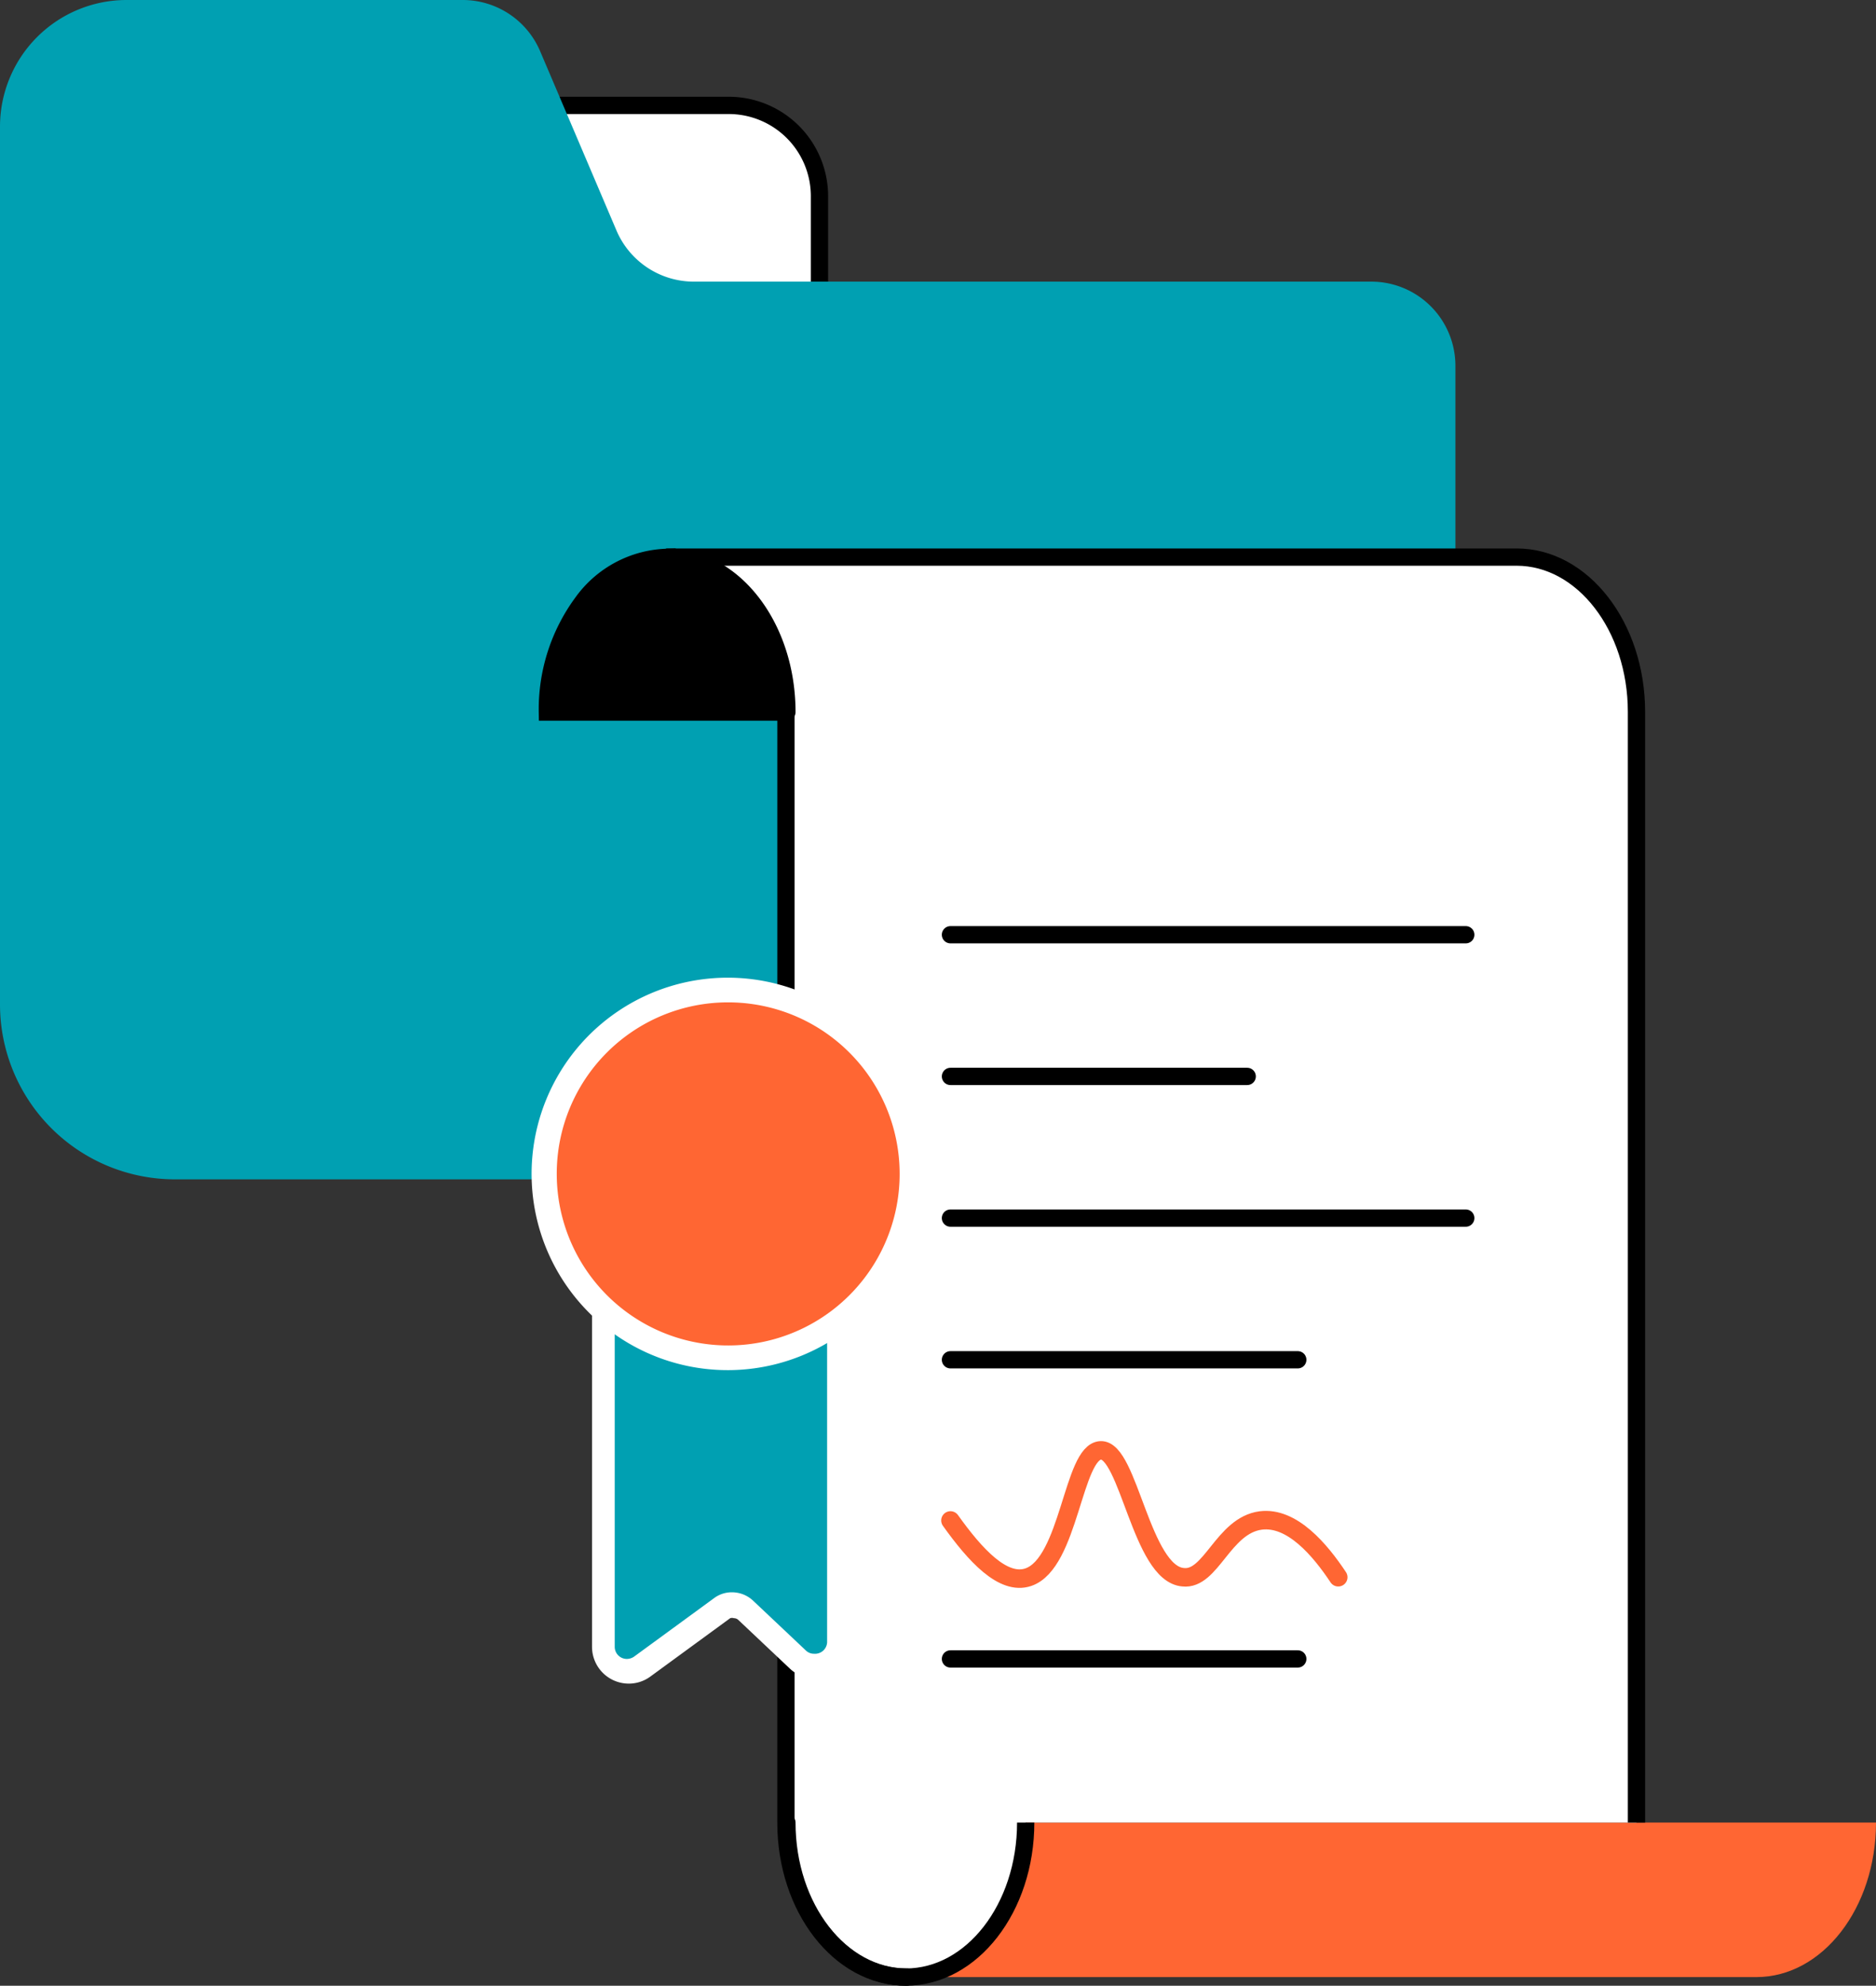
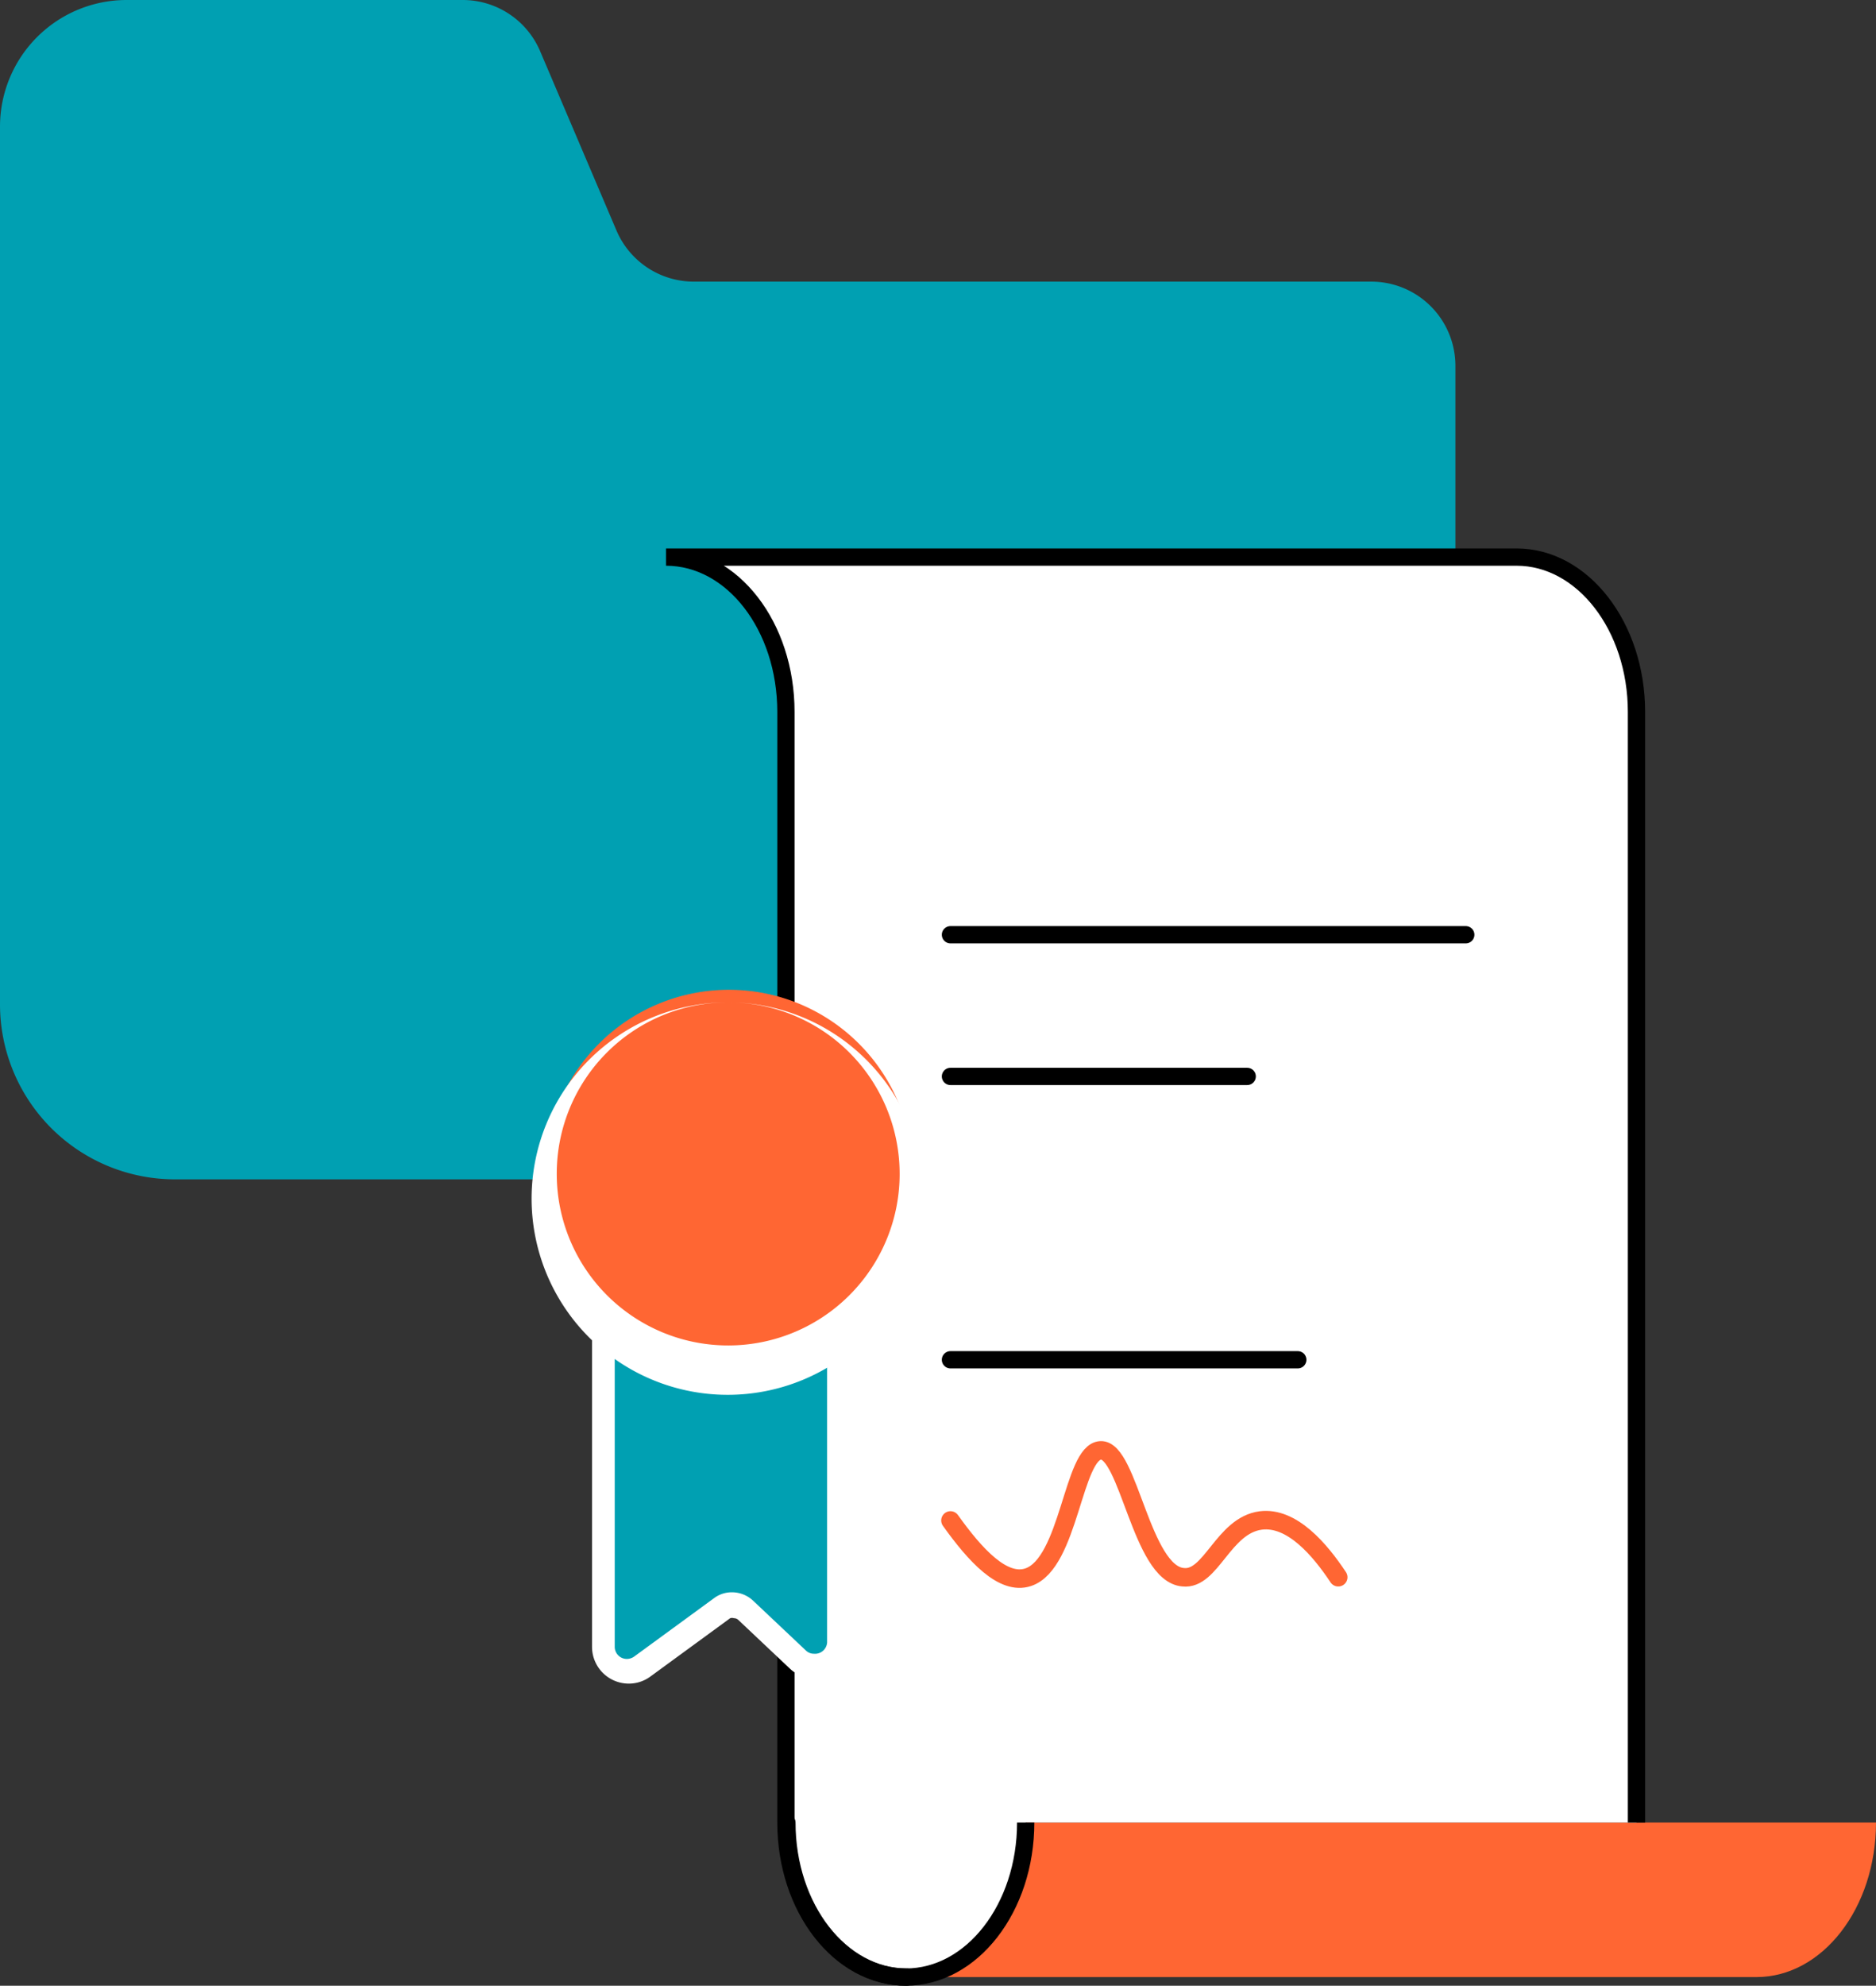
<svg xmlns="http://www.w3.org/2000/svg" viewBox="0 0 76.05 80.45">
  <rect x="0" y="0" width="76.05" height="80.45" fill="#333333" stroke="none" />
  <defs>
    <style>.cls-1,.cls-4,.cls-6{fill:#fff;}.cls-1,.cls-4,.cls-5{stroke:#000;stroke-miterlimit:10;stroke-width:0.7px;}.cls-1,.cls-5,.cls-7{stroke-linecap:round;}.cls-2{fill:#00a0b2;}.cls-3{fill:#f63;}.cls-5,.cls-7{fill:none;}.cls-7{stroke:#f63;stroke-linejoin:round;stroke-width:0.75px;}</style>
  </defs>
  <g id="Слой_2" data-name="Слой 2">
    <g id="Icon">
-       <path class="cls-1" d="M12.18,4.27H29.54A3.68,3.68,0,0,1,33.22,8V18.41a0,0,0,0,1,0,0h-21a0,0,0,0,1,0,0V4.27A0,0,0,0,1,12.18,4.27Z" />
      <path class="cls-2" d="M51.93,47.78H7.09A7.09,7.09,0,0,1,0,40.69V5.13A5.13,5.13,0,0,1,5.13,0H18.76a3.41,3.41,0,0,1,3.13,2.06L25,9.36a3.41,3.41,0,0,0,3.12,2.05H55.61A3.41,3.41,0,0,1,59,14.82V40.69A7.09,7.09,0,0,1,51.93,47.78Z" />
-       <path d="M31.9,28.85H22.19a7.29,7.29,0,0,1,1.42-4.44A4.39,4.39,0,0,1,27,22.58C29.74,22.58,31.9,25.39,31.9,28.85Z" />
      <path class="cls-3" d="M66.34,73.84h9.71c0,3.46-2.17,6.26-4.85,6.26H36.76c2.68,0,4.86-2.8,4.86-6.26Z" />
      <path class="cls-4" d="M66.34,73.84v-45c0-3.46-2.18-6.27-4.86-6.27H27c2.7,0,4.86,2.81,4.86,6.27v45c0,3.46,2.18,6.26,4.86,6.26s4.86-2.8,4.86-6.26" />
      <path class="cls-5" d="M31.9,73.84c0,3.46,2.18,6.26,4.86,6.26" />
-       <path class="cls-5" d="M31.9,28.85c0-3.46-2.16-6.27-4.86-6.27a4.39,4.39,0,0,0-3.43,1.83,7.29,7.29,0,0,0-1.42,4.44H31.9" />
      <line class="cls-1" x1="38.53" y1="37.87" x2="59.42" y2="37.87" />
      <line class="cls-1" x1="38.53" y1="43.61" x2="50.56" y2="43.61" />
-       <line class="cls-1" x1="38.53" y1="49.35" x2="59.42" y2="49.35" />
      <line class="cls-1" x1="38.53" y1="55.09" x2="52.61" y2="55.09" />
-       <line class="cls-1" x1="38.53" y1="67.21" x2="52.61" y2="67.21" />
      <path class="cls-2" d="M25.45,67.71a1,1,0,0,1-.68-.27,1,1,0,0,1-.31-.72V45.87H34V66.54a1,1,0,0,1-1,1,1,1,0,0,1-.68-.28l-2.12-2a.78.78,0,0,0-.53-.21.74.74,0,0,0-.45.15L26,67.52A1.06,1.06,0,0,1,25.45,67.71Z" />
      <path class="cls-6" d="M33.53,46.37V66.54A.49.49,0,0,1,33,67a.47.47,0,0,1-.34-.14l-2.12-2a1.25,1.25,0,0,0-.87-.35,1.2,1.2,0,0,0-.74.25l-3.23,2.36a.52.52,0,0,1-.29.09.49.49,0,0,1-.49-.49V46.37h8.57m1-1H24V66.72a1.49,1.49,0,0,0,1.49,1.49,1.47,1.47,0,0,0,.88-.29l3.23-2.36a.24.24,0,0,1,.15,0,.26.26,0,0,1,.18.07l2.12,2A1.47,1.47,0,0,0,33,68a1.49,1.49,0,0,0,1.49-1.49V45.37Z" />
      <path class="cls-3" d="M29.51,55A7.45,7.45,0,1,1,37,47.55,7.45,7.45,0,0,1,29.51,55Z" />
-       <path class="cls-6" d="M29.51,40.61a6.95,6.95,0,1,1-6.94,6.94,6.94,6.94,0,0,1,6.94-6.94m0-1a7.95,7.95,0,1,0,7.94,7.94,7.95,7.95,0,0,0-7.94-7.94Z" />
+       <path class="cls-6" d="M29.51,40.61a6.95,6.95,0,1,1-6.94,6.94,6.94,6.94,0,0,1,6.94-6.94a7.95,7.95,0,1,0,7.94,7.94,7.95,7.95,0,0,0-7.94-7.94Z" />
      <path class="cls-7" d="M38.53,61.6c1,1.4,2.13,2.64,3.15,2.3,1.68-.56,1.81-5.09,2.94-5.14s1.65,5,3.34,5.14c1.14.13,1.62-2.1,3.15-2.3,1.27-.16,2.41,1.2,3.14,2.3" />
    </g>
  </g>
</svg>